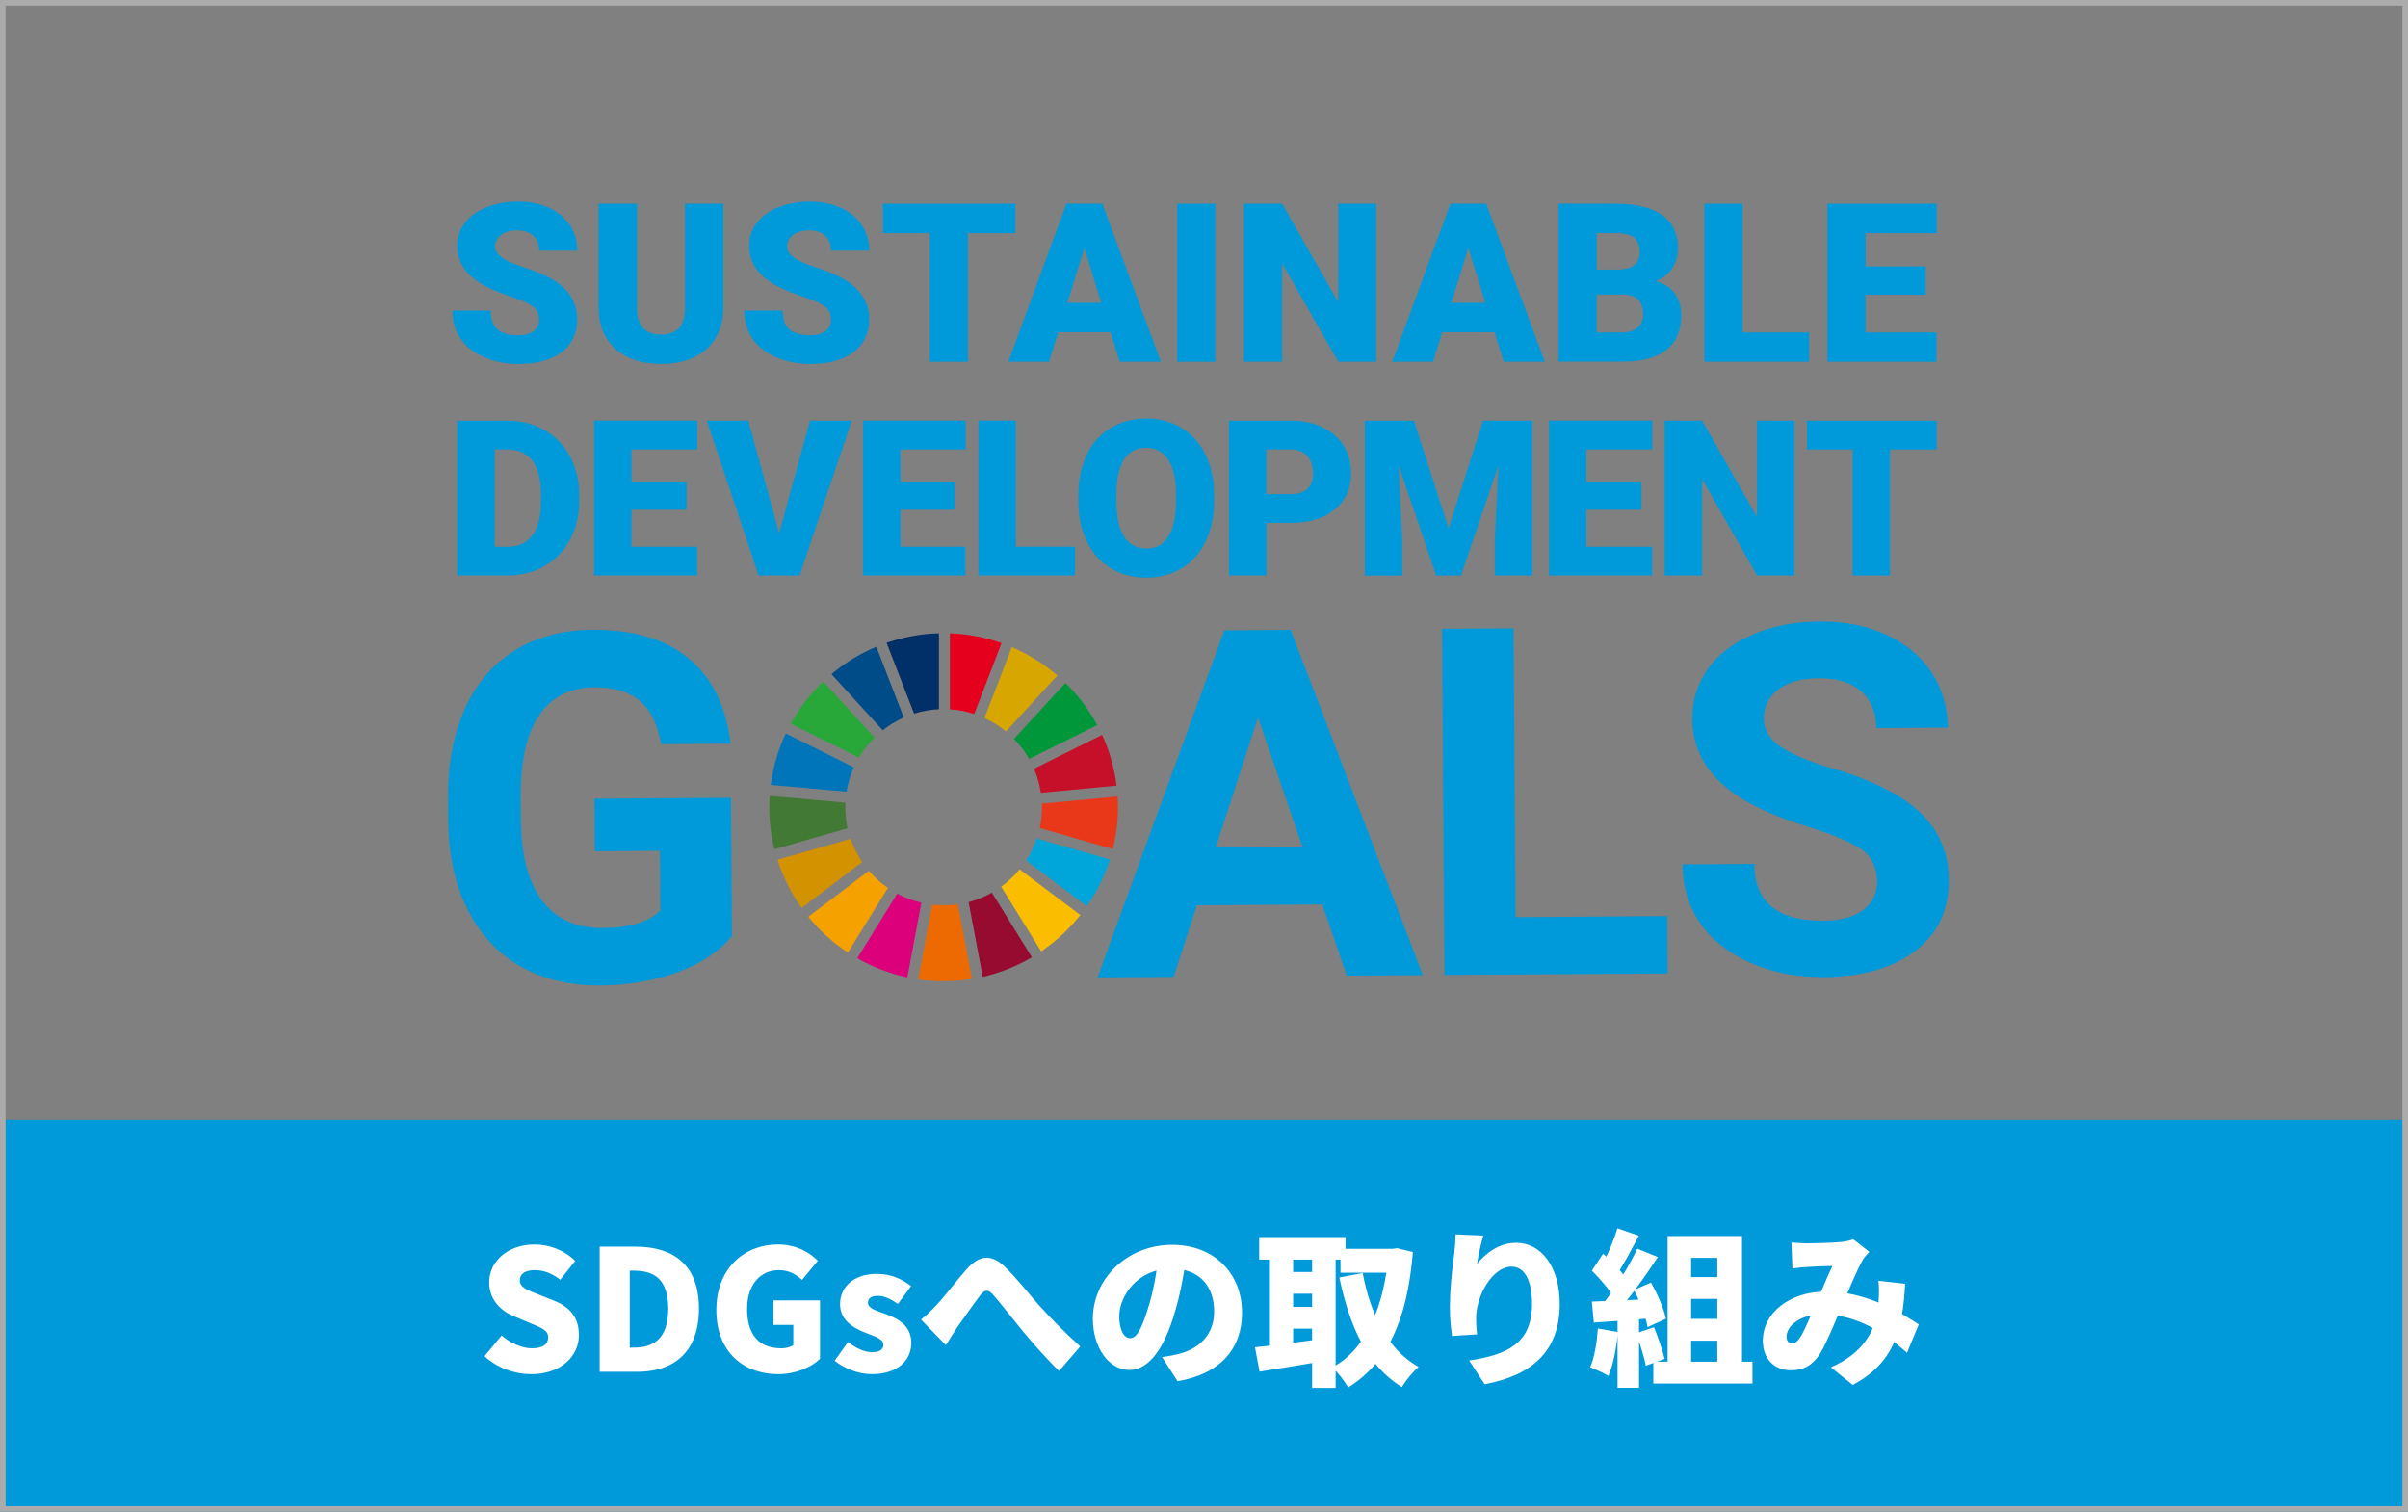
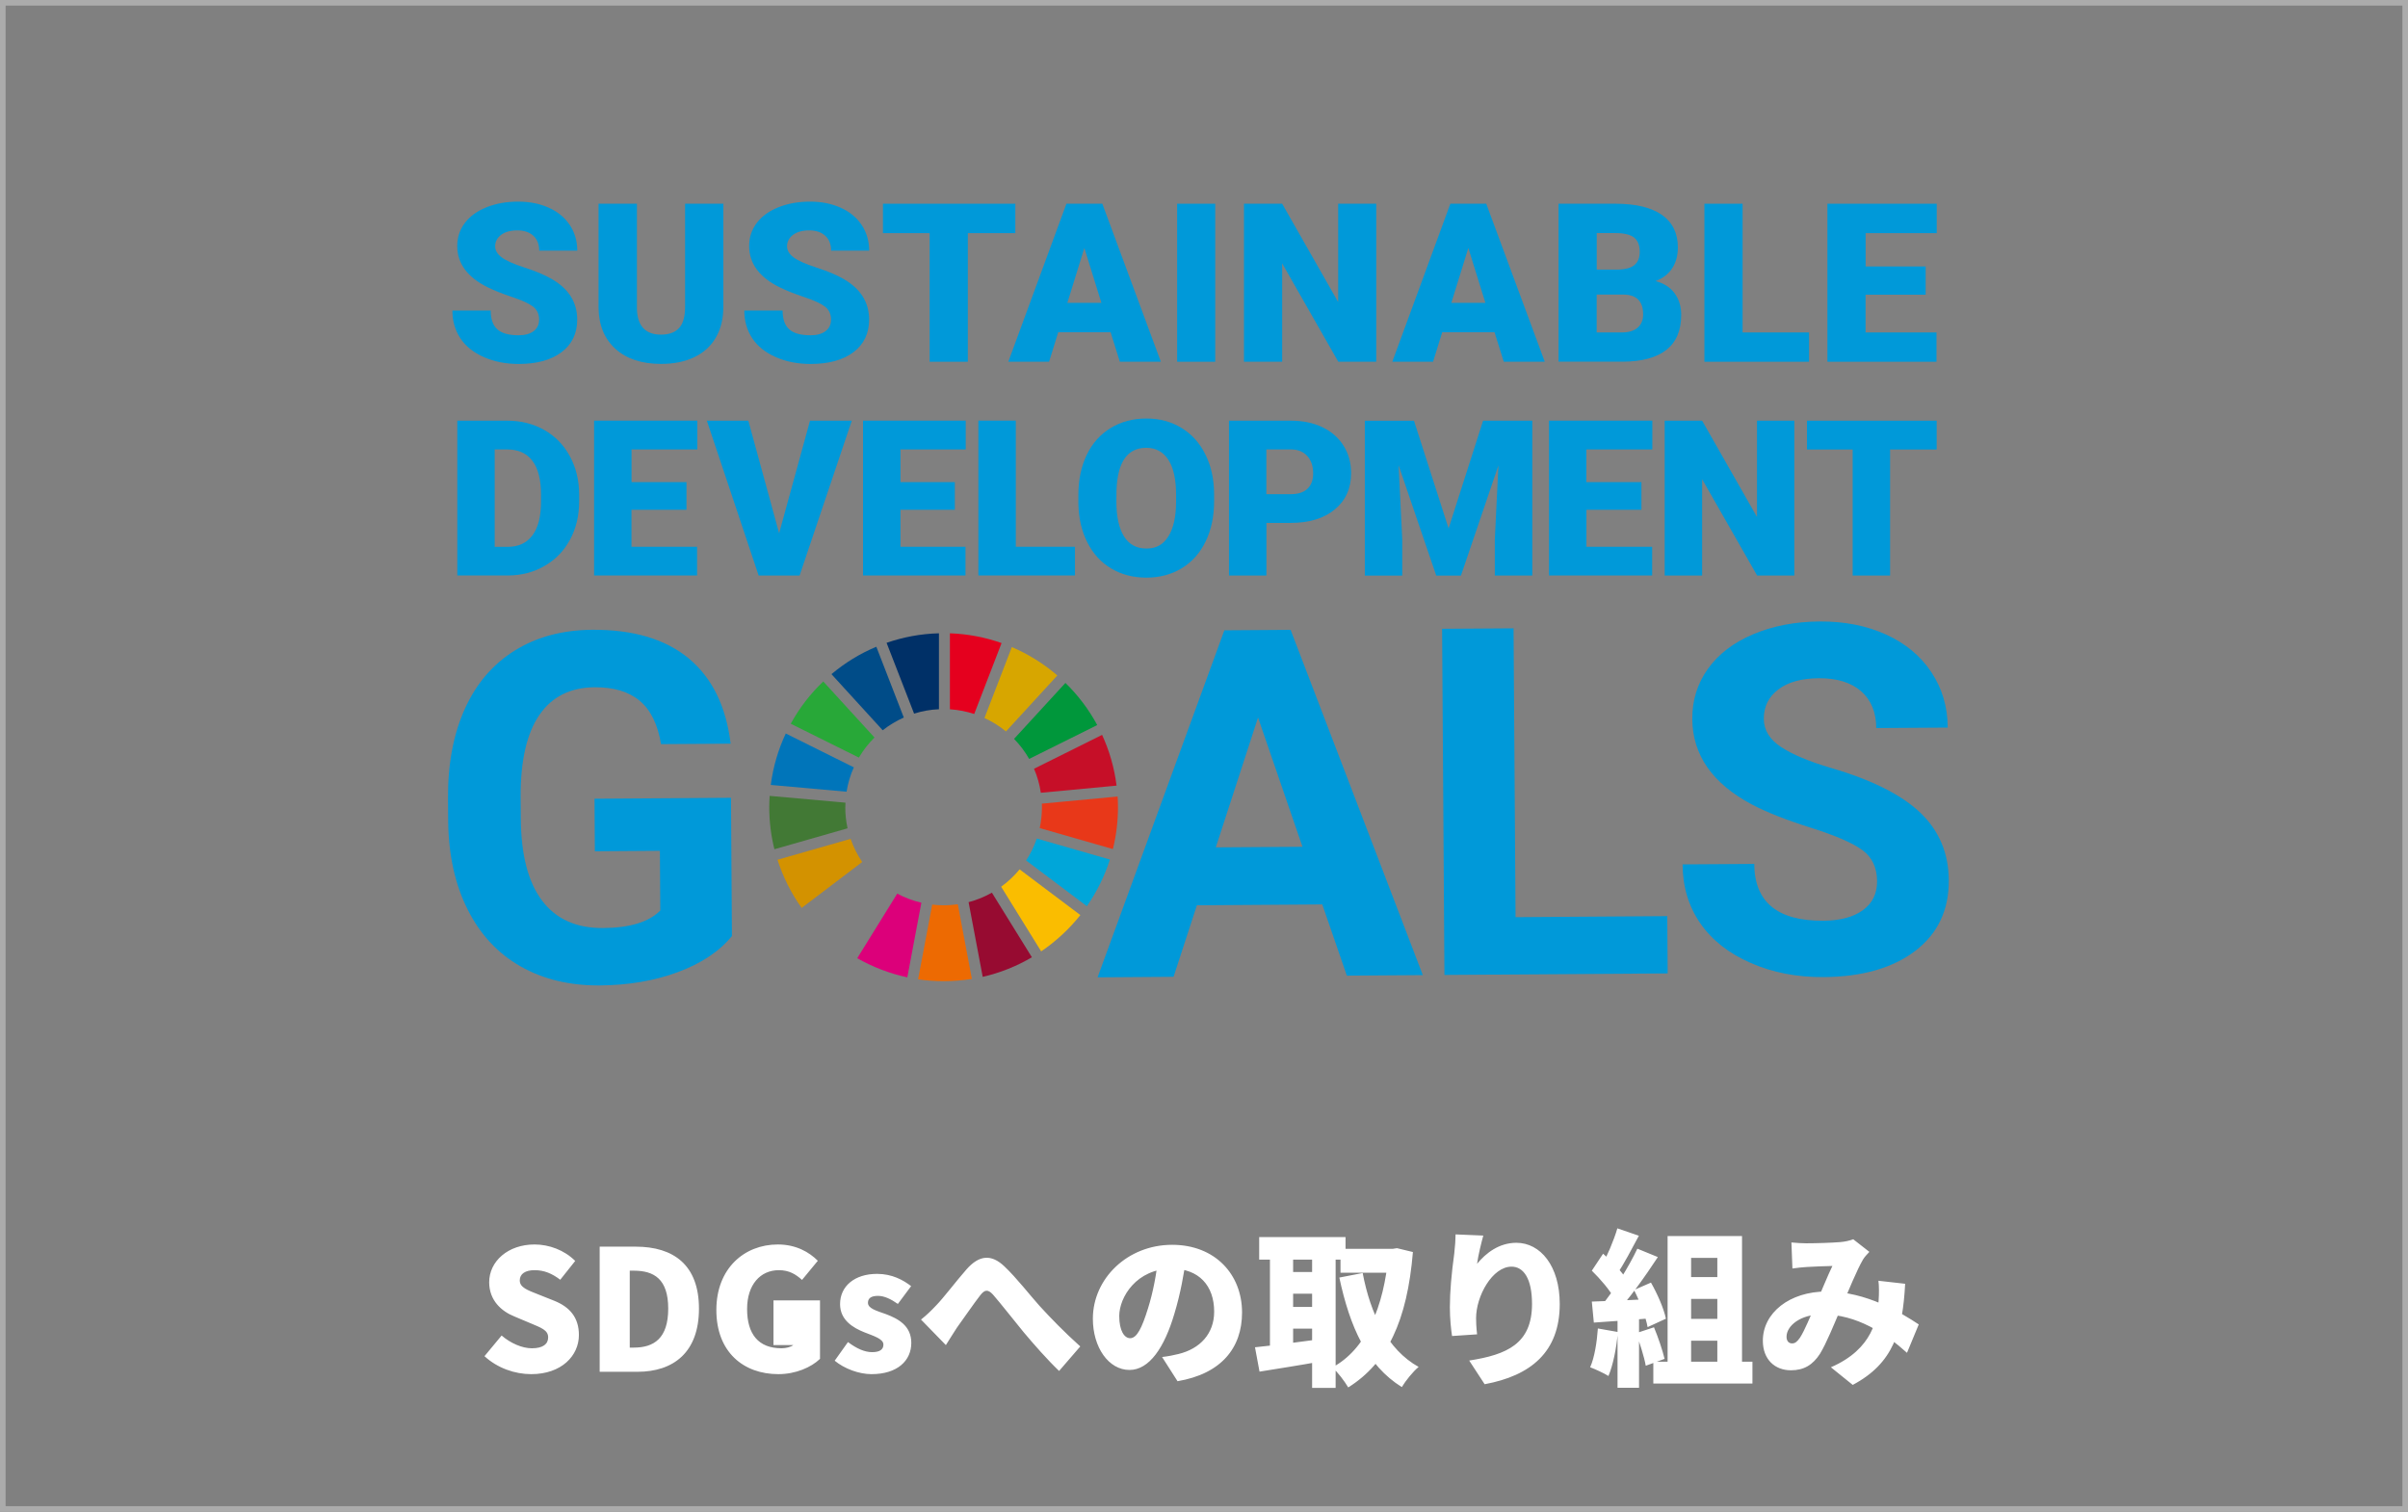
<svg xmlns="http://www.w3.org/2000/svg" width="430" height="270" viewBox="0 0 430 270" fill="none">
  <rect x="0" y="0" width="430" height="270" fill="#808080" stroke="none" />
-   <rect y="200" width="430" height="70" fill="#0099D9" />
  <rect x="0.5" y="0.5" width="429" height="269" stroke="#ABABAB" />
-   <path d="M94.855 245.42C91.945 245.42 88.825 244.34 86.515 242.21L89.575 238.52C91.135 239.87 93.205 240.8 94.975 240.8C96.955 240.8 97.885 240.05 97.885 238.85C97.885 237.56 96.655 237.14 94.735 236.33L91.885 235.13C89.545 234.2 87.355 232.25 87.355 229.01C87.355 225.26 90.715 222.26 95.455 222.26C98.035 222.26 100.765 223.25 102.715 225.2L100.045 228.56C98.575 227.45 97.195 226.85 95.455 226.85C93.805 226.85 92.815 227.51 92.815 228.68C92.815 229.94 94.195 230.42 96.175 231.2L98.965 232.31C101.725 233.42 103.375 235.28 103.375 238.43C103.375 242.15 100.255 245.42 94.855 245.42ZM107.085 245V222.65H113.505C120.315 222.65 124.815 225.95 124.815 233.72C124.815 241.49 120.315 245 113.805 245H107.085ZM112.455 240.68H113.175C116.775 240.68 119.325 239.03 119.325 233.72C119.325 228.41 116.775 226.94 113.175 226.94H112.455V240.68ZM138.99 245.42C132.81 245.42 127.92 241.52 127.92 233.96C127.92 226.52 132.93 222.26 138.9 222.26C142.17 222.26 144.51 223.64 146.04 225.17L143.22 228.59C142.11 227.6 140.94 226.85 139.08 226.85C135.78 226.85 133.41 229.43 133.41 233.78C133.41 238.22 135.39 240.8 139.56 240.8C140.34 240.8 141.18 240.59 141.66 240.23V236.63H138.12V232.25H146.43V242.69C144.87 244.19 142.11 245.42 138.99 245.42ZM155.622 245.42C153.402 245.42 150.792 244.46 149.052 243.02L151.422 239.69C152.982 240.86 154.392 241.49 155.742 241.49C157.152 241.49 157.752 240.98 157.752 240.14C157.752 239.12 156.102 238.64 154.362 237.95C152.322 237.14 150.012 235.76 150.012 232.91C150.012 229.7 152.622 227.51 156.612 227.51C159.282 227.51 161.262 228.59 162.702 229.7L160.332 232.88C159.102 232.01 157.902 231.44 156.792 231.44C155.562 231.44 154.992 231.86 154.992 232.67C154.992 233.69 156.462 234.08 158.232 234.71C160.362 235.52 162.732 236.75 162.732 239.84C162.732 242.99 160.272 245.42 155.622 245.42ZM164.465 235.67C165.455 234.89 166.235 234.14 167.195 233.12C168.485 231.8 170.675 228.89 172.595 226.7C174.875 224.12 177.035 223.97 179.345 226.16C181.535 228.23 183.965 231.38 185.645 233.24C187.625 235.4 189.965 237.83 192.905 240.47L189.125 244.85C187.055 242.87 184.595 240.08 182.765 237.89C180.965 235.7 178.745 232.85 177.335 231.23C176.405 230.21 175.835 230.33 175.055 231.32C173.975 232.7 172.055 235.49 170.885 237.11C170.165 238.19 169.475 239.36 168.905 240.23L164.465 235.67ZM211.865 224.39C211.415 227.42 210.845 230.9 209.705 234.65C207.935 240.65 205.235 244.67 201.695 244.67C197.975 244.67 195.155 240.65 195.155 235.52C195.155 228.38 201.305 222.32 209.315 222.32C216.965 222.32 221.795 227.6 221.795 234.41C221.795 240.74 218.075 245.36 210.275 246.68L207.515 242.36C208.775 242.21 209.585 242.03 210.455 241.82C214.265 240.89 216.815 238.22 216.815 234.26C216.815 229.61 214.085 226.58 209.225 226.58C202.985 226.58 199.865 231.65 199.865 235.04C199.865 237.65 200.765 239 201.815 239C203.015 239 203.915 237.17 204.995 233.69C205.895 230.87 206.555 227.39 206.855 224.24L211.865 224.39ZM239.375 223.04H249.125V227.3H239.375V223.04ZM224.855 220.94H240.275V224.96H224.855V220.94ZM229.055 227.18H235.955V231.05H229.055V227.18ZM229.055 233.42H235.955V237.29H229.055V233.42ZM247.955 223.04H248.705L249.455 222.92L252.305 223.61C251.285 235.88 247.745 243.41 240.755 247.79C240.095 246.68 238.865 245.03 237.905 244.22C243.875 241.04 247.145 233.51 247.955 223.97V223.04ZM243.335 227.36C244.715 234.65 247.775 241.04 253.325 244.13C252.335 244.94 250.985 246.62 250.325 247.73C244.115 243.86 241.055 237.02 239.165 228.17L243.335 227.36ZM226.775 222.62H230.915V242.33H226.775V222.62ZM234.305 222.62H238.505V247.88H234.305V222.62ZM224.105 240.62C227.075 240.32 231.515 239.75 235.685 239.18L235.925 243.14C232.145 243.83 228.065 244.46 224.915 244.97L224.105 240.62ZM264.875 220.67C264.575 221.72 263.945 224.27 263.765 225.71C265.325 223.82 267.665 221.96 270.785 221.96C275.075 221.96 278.525 226.1 278.525 232.88C278.525 241.46 273.365 245.69 265.115 247.22L262.355 242.99C269.105 241.94 273.575 239.99 273.575 232.88C273.575 228.32 272.045 226.22 269.915 226.22C266.495 226.22 263.585 231.47 263.585 235.43C263.585 236.06 263.615 236.99 263.765 238.31L259.295 238.61C259.115 237.44 258.905 235.52 258.905 233.48C258.905 230.69 259.205 227.39 259.685 223.91C259.835 222.65 259.925 221.27 259.925 220.46L264.875 220.67ZM300.035 228.08H308.555V231.98H300.035V228.08ZM300.035 235.55H308.555V239.45H300.035V235.55ZM297.785 220.76H311.075V245.57H306.665V224.66H301.985V245.57H297.785V220.76ZM295.235 243.2H312.935V247.1H295.235V243.2ZM288.815 219.38L292.655 220.7C291.365 223.1 289.985 225.77 288.815 227.45L285.905 226.28C286.955 224.42 288.185 221.54 288.815 219.38ZM292.385 223.01L296.045 224.51C293.765 227.99 290.825 232.1 288.485 234.62L285.875 233.3C288.185 230.57 290.855 226.25 292.385 223.01ZM284.255 226.94L286.265 223.91C287.825 225.26 289.685 227.15 290.435 228.5L288.245 231.92C287.555 230.48 285.755 228.41 284.255 226.94ZM291.785 230.39L294.815 229.07C295.985 231.11 297.125 233.75 297.485 235.52L294.215 237.02C293.915 235.28 292.865 232.49 291.785 230.39ZM284.255 232.46C287.105 232.37 291.305 232.19 295.385 231.98L295.355 235.4C291.605 235.73 287.645 236 284.615 236.21L284.255 232.46ZM292.175 238.1L295.355 237.05C296.105 238.85 296.885 241.16 297.245 242.69L293.885 243.92C293.615 242.36 292.835 239.93 292.175 238.1ZM285.335 237.26L288.905 237.89C288.665 240.77 288.035 243.83 287.225 245.75C286.475 245.27 284.855 244.52 283.955 244.19C284.735 242.45 285.155 239.75 285.335 237.26ZM288.845 234.47H292.685V247.85H288.845V234.47ZM319.895 221.9C320.735 221.99 321.875 222.05 322.535 222.05C324.335 222.05 327.095 221.96 328.565 221.84C329.405 221.78 330.335 221.57 330.935 221.33L333.815 223.58C333.335 224.09 332.915 224.54 332.675 224.96C331.625 226.73 330.035 230.63 328.685 233.78C327.485 236.57 326.165 239.87 324.995 241.79C323.705 243.77 322.145 244.73 319.805 244.73C316.955 244.73 314.795 242.81 314.795 239.45C314.795 234.47 319.565 230.66 326.165 230.66C333.305 230.66 339.515 234.47 342.635 236.54L340.535 241.61C336.755 238.19 331.595 234.74 325.415 234.74C321.365 234.74 319.025 236.87 319.025 238.73C319.025 239.54 319.445 239.93 320.015 239.93C320.555 239.93 320.915 239.63 321.425 238.91C322.295 237.56 323.225 235.19 324.245 232.91C325.235 230.66 326.375 227.81 327.215 226.1C326.015 226.13 324.005 226.19 322.655 226.28C322.055 226.31 320.885 226.43 320.075 226.55L319.895 221.9ZM340.205 229.28C339.755 237.77 338.135 243.47 330.845 247.34L326.945 244.19C334.565 240.89 335.255 235.31 335.465 232.31C335.555 230.99 335.555 229.7 335.435 228.74L340.205 229.28Z" fill="white" />
+   <path d="M94.855 245.42C91.945 245.42 88.825 244.34 86.515 242.21L89.575 238.52C91.135 239.87 93.205 240.8 94.975 240.8C96.955 240.8 97.885 240.05 97.885 238.85C97.885 237.56 96.655 237.14 94.735 236.33L91.885 235.13C89.545 234.2 87.355 232.25 87.355 229.01C87.355 225.26 90.715 222.26 95.455 222.26C98.035 222.26 100.765 223.25 102.715 225.2L100.045 228.56C98.575 227.45 97.195 226.85 95.455 226.85C93.805 226.85 92.815 227.51 92.815 228.68C92.815 229.94 94.195 230.42 96.175 231.2L98.965 232.31C101.725 233.42 103.375 235.28 103.375 238.43C103.375 242.15 100.255 245.42 94.855 245.42ZM107.085 245V222.65H113.505C120.315 222.65 124.815 225.95 124.815 233.72C124.815 241.49 120.315 245 113.805 245H107.085ZM112.455 240.68H113.175C116.775 240.68 119.325 239.03 119.325 233.72C119.325 228.41 116.775 226.94 113.175 226.94H112.455V240.68ZM138.99 245.42C132.81 245.42 127.92 241.52 127.92 233.96C127.92 226.52 132.93 222.26 138.9 222.26C142.17 222.26 144.51 223.64 146.04 225.17L143.22 228.59C142.11 227.6 140.94 226.85 139.08 226.85C135.78 226.85 133.41 229.43 133.41 233.78C133.41 238.22 135.39 240.8 139.56 240.8C140.34 240.8 141.18 240.59 141.66 240.23H138.12V232.25H146.43V242.69C144.87 244.19 142.11 245.42 138.99 245.42ZM155.622 245.42C153.402 245.42 150.792 244.46 149.052 243.02L151.422 239.69C152.982 240.86 154.392 241.49 155.742 241.49C157.152 241.49 157.752 240.98 157.752 240.14C157.752 239.12 156.102 238.64 154.362 237.95C152.322 237.14 150.012 235.76 150.012 232.91C150.012 229.7 152.622 227.51 156.612 227.51C159.282 227.51 161.262 228.59 162.702 229.7L160.332 232.88C159.102 232.01 157.902 231.44 156.792 231.44C155.562 231.44 154.992 231.86 154.992 232.67C154.992 233.69 156.462 234.08 158.232 234.71C160.362 235.52 162.732 236.75 162.732 239.84C162.732 242.99 160.272 245.42 155.622 245.42ZM164.465 235.67C165.455 234.89 166.235 234.14 167.195 233.12C168.485 231.8 170.675 228.89 172.595 226.7C174.875 224.12 177.035 223.97 179.345 226.16C181.535 228.23 183.965 231.38 185.645 233.24C187.625 235.4 189.965 237.83 192.905 240.47L189.125 244.85C187.055 242.87 184.595 240.08 182.765 237.89C180.965 235.7 178.745 232.85 177.335 231.23C176.405 230.21 175.835 230.33 175.055 231.32C173.975 232.7 172.055 235.49 170.885 237.11C170.165 238.19 169.475 239.36 168.905 240.23L164.465 235.67ZM211.865 224.39C211.415 227.42 210.845 230.9 209.705 234.65C207.935 240.65 205.235 244.67 201.695 244.67C197.975 244.67 195.155 240.65 195.155 235.52C195.155 228.38 201.305 222.32 209.315 222.32C216.965 222.32 221.795 227.6 221.795 234.41C221.795 240.74 218.075 245.36 210.275 246.68L207.515 242.36C208.775 242.21 209.585 242.03 210.455 241.82C214.265 240.89 216.815 238.22 216.815 234.26C216.815 229.61 214.085 226.58 209.225 226.58C202.985 226.58 199.865 231.65 199.865 235.04C199.865 237.65 200.765 239 201.815 239C203.015 239 203.915 237.17 204.995 233.69C205.895 230.87 206.555 227.39 206.855 224.24L211.865 224.39ZM239.375 223.04H249.125V227.3H239.375V223.04ZM224.855 220.94H240.275V224.96H224.855V220.94ZM229.055 227.18H235.955V231.05H229.055V227.18ZM229.055 233.42H235.955V237.29H229.055V233.42ZM247.955 223.04H248.705L249.455 222.92L252.305 223.61C251.285 235.88 247.745 243.41 240.755 247.79C240.095 246.68 238.865 245.03 237.905 244.22C243.875 241.04 247.145 233.51 247.955 223.97V223.04ZM243.335 227.36C244.715 234.65 247.775 241.04 253.325 244.13C252.335 244.94 250.985 246.62 250.325 247.73C244.115 243.86 241.055 237.02 239.165 228.17L243.335 227.36ZM226.775 222.62H230.915V242.33H226.775V222.62ZM234.305 222.62H238.505V247.88H234.305V222.62ZM224.105 240.62C227.075 240.32 231.515 239.75 235.685 239.18L235.925 243.14C232.145 243.83 228.065 244.46 224.915 244.97L224.105 240.62ZM264.875 220.67C264.575 221.72 263.945 224.27 263.765 225.71C265.325 223.82 267.665 221.96 270.785 221.96C275.075 221.96 278.525 226.1 278.525 232.88C278.525 241.46 273.365 245.69 265.115 247.22L262.355 242.99C269.105 241.94 273.575 239.99 273.575 232.88C273.575 228.32 272.045 226.22 269.915 226.22C266.495 226.22 263.585 231.47 263.585 235.43C263.585 236.06 263.615 236.99 263.765 238.31L259.295 238.61C259.115 237.44 258.905 235.52 258.905 233.48C258.905 230.69 259.205 227.39 259.685 223.91C259.835 222.65 259.925 221.27 259.925 220.46L264.875 220.67ZM300.035 228.08H308.555V231.98H300.035V228.08ZM300.035 235.55H308.555V239.45H300.035V235.55ZM297.785 220.76H311.075V245.57H306.665V224.66H301.985V245.57H297.785V220.76ZM295.235 243.2H312.935V247.1H295.235V243.2ZM288.815 219.38L292.655 220.7C291.365 223.1 289.985 225.77 288.815 227.45L285.905 226.28C286.955 224.42 288.185 221.54 288.815 219.38ZM292.385 223.01L296.045 224.51C293.765 227.99 290.825 232.1 288.485 234.62L285.875 233.3C288.185 230.57 290.855 226.25 292.385 223.01ZM284.255 226.94L286.265 223.91C287.825 225.26 289.685 227.15 290.435 228.5L288.245 231.92C287.555 230.48 285.755 228.41 284.255 226.94ZM291.785 230.39L294.815 229.07C295.985 231.11 297.125 233.75 297.485 235.52L294.215 237.02C293.915 235.28 292.865 232.49 291.785 230.39ZM284.255 232.46C287.105 232.37 291.305 232.19 295.385 231.98L295.355 235.4C291.605 235.73 287.645 236 284.615 236.21L284.255 232.46ZM292.175 238.1L295.355 237.05C296.105 238.85 296.885 241.16 297.245 242.69L293.885 243.92C293.615 242.36 292.835 239.93 292.175 238.1ZM285.335 237.26L288.905 237.89C288.665 240.77 288.035 243.83 287.225 245.75C286.475 245.27 284.855 244.52 283.955 244.19C284.735 242.45 285.155 239.75 285.335 237.26ZM288.845 234.47H292.685V247.85H288.845V234.47ZM319.895 221.9C320.735 221.99 321.875 222.05 322.535 222.05C324.335 222.05 327.095 221.96 328.565 221.84C329.405 221.78 330.335 221.57 330.935 221.33L333.815 223.58C333.335 224.09 332.915 224.54 332.675 224.96C331.625 226.73 330.035 230.63 328.685 233.78C327.485 236.57 326.165 239.87 324.995 241.79C323.705 243.77 322.145 244.73 319.805 244.73C316.955 244.73 314.795 242.81 314.795 239.45C314.795 234.47 319.565 230.66 326.165 230.66C333.305 230.66 339.515 234.47 342.635 236.54L340.535 241.61C336.755 238.19 331.595 234.74 325.415 234.74C321.365 234.74 319.025 236.87 319.025 238.73C319.025 239.54 319.445 239.93 320.015 239.93C320.555 239.93 320.915 239.63 321.425 238.91C322.295 237.56 323.225 235.19 324.245 232.91C325.235 230.66 326.375 227.81 327.215 226.1C326.015 226.13 324.005 226.19 322.655 226.28C322.055 226.31 320.885 226.43 320.075 226.55L319.895 221.9ZM340.205 229.28C339.755 237.77 338.135 243.47 330.845 247.34L326.945 244.19C334.565 240.89 335.255 235.31 335.465 232.31C335.555 230.99 335.555 229.7 335.435 228.74L340.205 229.28Z" fill="white" />
  <g clip-path="url(#clip0_2126_627)">
    <path d="M130.713 167.178C128.432 169.934 125.2 172.095 121.016 173.63C116.832 175.175 112.187 175.958 107.082 176C101.727 176.031 97.009 174.904 92.961 172.596C88.902 170.289 85.764 166.917 83.536 162.49C81.287 158.052 80.126 152.842 80.031 146.839L80 142.631C79.958 136.461 80.962 131.115 83.013 126.584C85.063 122.053 88.044 118.586 91.956 116.164C95.869 113.742 100.461 112.52 105.733 112.478C113.076 112.426 118.83 114.139 123.003 117.605C127.167 121.071 129.656 126.145 130.472 132.817L118.045 132.901C117.449 129.361 116.183 126.782 114.227 125.154C112.271 123.525 109.593 122.721 106.193 122.742C101.852 122.773 98.557 124.423 96.319 127.691C94.07 130.959 92.961 135.814 92.971 142.235L93.002 146.181C93.044 152.665 94.31 157.551 96.8 160.85C99.289 164.15 102.919 165.778 107.679 165.747C112.47 165.716 115.88 164.672 117.909 162.615L117.836 151.955L106.225 152.038L106.162 142.652L130.535 142.485L130.702 167.157L130.713 167.178Z" fill="#0099D9" />
    <path d="M236.103 161.529L213.728 161.686L209.565 174.455L195.997 174.549L218.634 112.572L230.465 112.489L254.074 174.152L240.507 174.246L236.124 161.54L236.103 161.529ZM217.107 151.339L232.588 151.235L224.649 128.15L217.107 151.339Z" fill="#0099D9" />
    <path d="M270.623 163.805L297.726 163.617L297.8 173.849L257.934 174.121L257.516 112.301L270.278 112.218L270.634 163.805H270.623Z" fill="#0099D9" />
    <path d="M335.196 157.374C335.175 154.972 334.318 153.124 332.602 151.851C330.886 150.577 327.822 149.24 323.386 147.841C318.951 146.442 315.436 145.054 312.852 143.686C305.792 139.938 302.245 134.853 302.193 128.432C302.172 125.091 303.093 122.105 304.965 119.474C306.838 116.843 309.526 114.775 313.051 113.282C316.576 111.789 320.531 111.027 324.924 110.996C329.349 110.965 333.292 111.737 336.765 113.314C340.238 114.89 342.937 117.125 344.872 120.027C346.807 122.93 347.791 126.239 347.812 129.946L335.05 130.029C335.029 127.2 334.119 125.007 332.33 123.441C330.531 121.886 328.02 121.113 324.788 121.134C321.671 121.155 319.244 121.833 317.528 123.159C315.802 124.485 314.955 126.229 314.965 128.38C314.976 130.395 316.001 132.065 318.041 133.412C320.081 134.759 323.072 136.012 327.016 137.171C334.297 139.301 339.6 141.974 342.937 145.168C346.274 148.374 347.969 152.383 348 157.196C348.031 162.542 346.033 166.76 342.006 169.83C337.968 172.899 332.518 174.455 325.656 174.507C320.897 174.538 316.545 173.703 312.622 171.98C308.7 170.268 305.697 167.898 303.616 164.891C301.534 161.874 300.488 158.376 300.457 154.377L313.26 154.294C313.302 161.112 317.413 164.494 325.583 164.442C328.617 164.421 330.981 163.784 332.675 162.542C334.37 161.299 335.207 159.577 335.196 157.363V157.374Z" fill="#0099D9" />
    <path d="M153.37 135.302C154.145 133.986 155.086 132.786 156.163 131.721L147.01 121.708C144.709 123.901 142.743 126.448 141.205 129.257L153.37 135.302Z" fill="#28A838" />
    <path d="M175.798 128.234C177.179 128.87 178.476 129.674 179.637 130.635L188.811 120.633C186.395 118.555 183.654 116.832 180.683 115.569L175.798 128.234Z" fill="#D7A600" />
    <path d="M196.813 131.24L184.648 137.296C185.233 138.653 185.641 140.084 185.861 141.587L199.387 140.313C198.989 137.119 198.1 134.07 196.803 131.251" fill="#C60F28" />
    <path d="M183.779 135.542L195.935 129.497C194.428 126.699 192.504 124.162 190.254 121.969L181.081 131.961C182.127 133.036 183.037 134.237 183.779 135.542Z" fill="#00973B" />
    <path d="M150.954 144.166C150.954 143.895 150.954 143.623 150.975 143.352L137.439 142.141C137.397 142.809 137.366 143.487 137.366 144.166C137.366 146.755 137.69 149.272 138.286 151.673L151.352 147.935C151.08 146.724 150.944 145.461 150.944 144.166" fill="#427935" />
    <path d="M182.074 155.265C181.112 156.434 180.003 157.478 178.779 158.366L185.924 169.913C188.57 168.117 190.934 165.925 192.922 163.429L182.085 155.275L182.074 155.265Z" fill="#FABD00" />
    <path d="M186.06 144.166C186.06 145.44 185.924 146.693 185.662 147.893L198.728 151.642C199.324 149.251 199.638 146.745 199.638 144.166C199.638 143.529 199.617 142.892 199.575 142.255L186.049 143.529C186.049 143.738 186.06 143.947 186.06 144.166Z" fill="#E83819" />
-     <path d="M155.159 155.526L144.343 163.732C146.351 166.207 148.736 168.357 151.404 170.122L158.548 158.585C157.293 157.718 156.153 156.685 155.159 155.526Z" fill="#F5A200" />
    <path d="M151.174 141.399C151.414 139.875 151.854 138.413 152.471 137.046L140.316 131C138.977 133.851 138.056 136.941 137.638 140.188L151.184 141.399H151.174Z" fill="#0075BA" />
    <path d="M184.261 170.957L177.126 159.431C175.829 160.161 174.438 160.736 172.963 161.122L175.484 174.465C178.612 173.745 181.572 172.555 184.261 170.968" fill="#970B31" />
    <path d="M185.139 149.773C184.669 151.162 184.03 152.467 183.235 153.678L194.083 161.842C195.84 159.316 197.242 156.518 198.194 153.511L185.139 149.762V149.773Z" fill="#00A6D9" />
    <path d="M171.038 161.498C170.212 161.613 169.365 161.686 168.507 161.686C167.817 161.686 167.137 161.644 166.467 161.56L163.946 174.904C165.432 175.123 166.959 175.238 168.507 175.238C170.222 175.238 171.907 175.092 173.549 174.831L171.038 161.508V161.498Z" fill="#ED6A02" />
    <path d="M169.626 126.678C171.133 126.772 172.587 127.064 173.967 127.513L178.852 114.849C175.944 113.825 172.848 113.22 169.626 113.105V126.668V126.678Z" fill="#E5001E" />
    <path d="M164.532 161.226C163.015 160.871 161.561 160.318 160.222 159.598L153.078 171.135C155.829 172.701 158.831 173.87 162.021 174.549L164.532 161.226Z" fill="#DC007A" />
    <path d="M163.235 127.451C164.647 127.002 166.132 126.73 167.67 126.668V113.105C164.406 113.189 161.268 113.784 158.318 114.807L163.235 127.461V127.451Z" fill="#003067" />
    <path d="M153.967 153.96C153.109 152.686 152.398 151.297 151.896 149.815L138.841 153.552C139.835 156.664 141.299 159.556 143.151 162.156L153.967 153.949V153.96Z" fill="#D39200" />
    <path d="M157.628 130.426C158.779 129.518 160.034 128.756 161.394 128.15L156.488 115.506C153.559 116.728 150.87 118.388 148.475 120.403L157.628 130.426Z" fill="#004C88" />
    <path d="M96.277 57.111C96.277 56.119 95.921 55.336 95.22 54.783C94.509 54.23 93.275 53.655 91.496 53.06C89.718 52.465 88.274 51.891 87.145 51.337C83.483 49.542 81.653 47.078 81.653 43.935C81.653 42.369 82.113 40.991 83.023 39.8C83.933 38.61 85.23 37.671 86.894 37.013C88.567 36.345 90.44 36.011 92.521 36.011C94.603 36.011 96.381 36.376 97.992 37.096C99.603 37.817 100.858 38.85 101.748 40.187C102.637 41.523 103.086 43.058 103.086 44.77H96.287C96.287 43.622 95.931 42.724 95.231 42.097C94.53 41.461 93.567 41.147 92.364 41.147C91.161 41.147 90.189 41.419 89.477 41.951C88.776 42.484 88.421 43.173 88.421 43.998C88.421 44.718 88.808 45.376 89.582 45.961C90.356 46.545 91.726 47.161 93.682 47.788C95.639 48.414 97.239 49.093 98.494 49.813C101.549 51.567 103.076 53.989 103.076 57.08C103.076 59.544 102.145 61.486 100.283 62.895C98.421 64.305 95.858 65.004 92.615 65.004C90.325 65.004 88.253 64.597 86.391 63.772C84.529 62.948 83.138 61.831 82.197 60.4C81.255 58.97 80.784 57.331 80.784 55.462H87.626C87.626 56.975 88.013 58.093 88.797 58.803C89.582 59.523 90.848 59.878 92.615 59.878C93.745 59.878 94.634 59.638 95.283 59.147C95.931 58.667 96.266 57.978 96.266 57.101L96.277 57.111Z" fill="#0099D9" />
    <path d="M129.165 36.386V54.856C129.165 56.955 128.715 58.761 127.826 60.296C126.937 61.831 125.65 62.989 123.976 63.793C122.303 64.597 120.336 64.994 118.056 64.994C114.614 64.994 111.894 64.106 109.917 62.321C107.94 60.536 106.926 58.093 106.884 54.992V36.386H113.735V55.127C113.809 58.218 115.252 59.763 118.045 59.763C119.457 59.763 120.524 59.377 121.246 58.604C121.968 57.832 122.334 56.568 122.334 54.825V36.386H129.154H129.165Z" fill="#0099D9" />
    <path d="M148.402 57.111C148.402 56.119 148.046 55.336 147.345 54.783C146.634 54.23 145.4 53.655 143.621 53.06C141.843 52.465 140.399 51.891 139.27 51.337C135.608 49.542 133.778 47.078 133.778 43.935C133.778 42.369 134.238 40.991 135.148 39.8C136.058 38.61 137.355 37.671 139.019 37.013C140.692 36.345 142.565 36.011 144.646 36.011C146.728 36.011 148.506 36.376 150.117 37.096C151.728 37.817 152.983 38.85 153.873 40.187C154.762 41.523 155.212 43.058 155.212 44.77H148.412C148.412 43.622 148.057 42.724 147.356 42.097C146.655 41.461 145.692 41.147 144.489 41.147C143.286 41.147 142.314 41.419 141.602 41.951C140.901 42.484 140.546 43.173 140.546 43.998C140.546 44.718 140.933 45.376 141.707 45.961C142.481 46.545 143.851 47.161 145.807 47.788C147.764 48.414 149.364 49.093 150.619 49.813C153.674 51.567 155.201 53.989 155.201 57.08C155.201 59.544 154.27 61.486 152.408 62.895C150.546 64.305 147.983 65.004 144.741 65.004C142.45 65.004 140.378 64.597 138.516 63.772C136.654 62.948 135.263 61.831 134.322 60.4C133.38 58.97 132.91 57.331 132.91 55.462H139.751C139.751 56.975 140.138 58.093 140.922 58.803C141.707 59.523 142.973 59.878 144.741 59.878C145.87 59.878 146.759 59.638 147.408 59.147C148.057 58.667 148.391 57.978 148.391 57.101L148.402 57.111Z" fill="#0099D9" />
    <path d="M181.311 41.638H172.827V64.608H166.007V41.638H157.67V36.386H181.311V41.638Z" fill="#0099D9" />
    <path d="M198.309 59.335H188.968L187.336 64.608H180.055L190.432 36.386H196.845L207.295 64.608H199.972L198.32 59.335H198.309ZM190.6 54.083H196.677L193.633 44.29L190.6 54.083Z" fill="#0099D9" />
    <path d="M217.002 64.608H210.203V36.386H217.002V64.608Z" fill="#0099D9" />
    <path d="M245.758 64.608H238.98L228.959 47.046V64.608H222.138V36.386H228.959L238.959 53.948V36.386H245.758V64.608Z" fill="#0099D9" />
    <path d="M266.878 59.335H257.537L255.905 64.608H248.625L258.991 36.386H265.403L275.853 64.608H268.531L266.878 59.335ZM259.169 54.083H265.246L262.202 44.29L259.169 54.083Z" fill="#0099D9" />
    <path d="M278.312 64.608V36.386H288.469C292.109 36.386 294.871 37.055 296.775 38.38C298.668 39.717 299.62 41.648 299.62 44.175C299.62 45.637 299.285 46.879 298.605 47.913C297.936 48.947 296.942 49.709 295.634 50.2C297.109 50.586 298.239 51.306 299.034 52.371C299.819 53.436 300.216 54.72 300.216 56.245C300.216 59.011 299.337 61.089 297.58 62.478C295.823 63.866 293.228 64.576 289.787 64.597H278.312V64.608ZM285.121 48.153H288.678C290.163 48.143 291.23 47.871 291.858 47.339C292.496 46.806 292.81 46.023 292.81 44.989C292.81 43.799 292.465 42.943 291.785 42.411C291.094 41.889 289.996 41.628 288.469 41.628H285.132V48.163L285.121 48.153ZM285.121 52.611V59.377H289.588C290.822 59.377 291.764 59.095 292.423 58.531C293.082 57.967 293.417 57.174 293.417 56.161C293.417 53.812 292.245 52.622 289.902 52.611H285.121Z" fill="#0099D9" />
    <path d="M311.179 59.377H323.041V64.608H304.358V36.386H311.179V59.377Z" fill="#0099D9" />
    <path d="M343.858 52.632H333.136V59.377H345.803V64.608H326.326V36.386H345.845V41.638H333.146V47.589H343.868V52.632H343.858Z" fill="#0099D9" />
    <path d="M81.663 102.79V75.132H90.586C93.034 75.132 95.231 75.685 97.187 76.792C99.143 77.899 100.67 79.465 101.758 81.48C102.856 83.495 103.411 85.761 103.421 88.266V89.54C103.421 92.077 102.888 94.343 101.81 96.348C100.733 98.352 99.227 99.929 97.281 101.056C95.335 102.194 93.159 102.758 90.764 102.779H81.663V102.79ZM88.337 80.279V97.663H90.659C92.574 97.663 94.049 96.984 95.074 95.617C96.099 94.259 96.611 92.234 96.611 89.551V88.35C96.611 85.677 96.099 83.662 95.074 82.305C94.049 80.948 92.553 80.269 90.586 80.269H88.337V80.279Z" fill="#0099D9" />
    <path d="M122.575 91.044H112.763V97.653H124.478V102.779H106.089V75.121H124.52V80.269H112.773V86.105H122.585V91.044H122.575Z" fill="#0099D9" />
    <path d="M139.123 95.262L144.646 75.132H152.105L142.784 102.79H135.472L126.225 75.132H133.631L139.134 95.262H139.123Z" fill="#0099D9" />
    <path d="M170.505 91.044H160.797V97.653H172.409V102.779H154.113V75.121H172.451V80.269H160.797V86.105H170.505V91.044Z" fill="#0099D9" />
    <path d="M181.384 97.653H191.96V102.779H174.71V75.121H181.394V97.642L181.384 97.653Z" fill="#0099D9" />
    <path d="M216.803 89.53C216.803 92.223 216.301 94.614 215.297 96.692C214.293 98.77 212.87 100.367 211.029 101.484C209.188 102.602 207.086 103.165 204.721 103.165C202.357 103.165 200.265 102.622 198.445 101.537C196.615 100.451 195.192 98.906 194.177 96.89C193.152 94.875 192.619 92.568 192.566 89.958V88.402C192.566 85.698 193.068 83.307 194.062 81.229C195.056 79.162 196.489 77.565 198.341 76.437C200.203 75.309 202.316 74.746 204.69 74.746C207.065 74.746 209.125 75.299 210.966 76.416C212.807 77.533 214.241 79.12 215.255 81.177C216.28 83.234 216.793 85.594 216.803 88.256V89.53ZM210.015 88.371C210.015 85.625 209.554 83.537 208.634 82.117C207.713 80.697 206.395 79.976 204.69 79.976C201.343 79.976 199.575 82.482 199.376 87.494L199.355 89.53C199.355 92.244 199.805 94.322 200.705 95.784C201.604 97.235 202.943 97.966 204.721 97.966C206.5 97.966 207.713 97.256 208.623 95.815C209.533 94.385 210.004 92.328 210.015 89.645V88.371Z" fill="#0099D9" />
    <path d="M226.145 93.403V102.79H219.46V75.132H230.517C232.641 75.132 234.513 75.518 236.145 76.301C237.777 77.084 239.043 78.191 239.932 79.621C240.831 81.062 241.271 82.691 241.271 84.508C241.271 87.201 240.308 89.363 238.373 90.971C236.438 92.589 233.781 93.393 230.413 93.393H226.155L226.145 93.403ZM226.145 88.256H230.517C231.814 88.256 232.798 87.932 233.478 87.285C234.158 86.638 234.492 85.729 234.492 84.549C234.492 83.255 234.147 82.221 233.446 81.449C232.745 80.676 231.793 80.279 230.59 80.269H226.134V88.246L226.145 88.256Z" fill="#0099D9" />
    <path d="M252.495 75.132L258.677 94.374L264.838 75.132H273.625V102.79H266.931V96.337L267.579 83.119L260.884 102.8H256.47L249.754 83.109L250.403 96.348V102.8H243.719V75.142H252.495V75.132Z" fill="#0099D9" />
    <path d="M293.124 91.044H283.291V97.653H295.028V102.779H276.607V75.121H295.059V80.269H283.28V86.105H293.113V91.044H293.124Z" fill="#0099D9" />
    <path d="M320.415 102.79H313.773L303.95 85.583V102.79H297.266V75.132H303.95L313.752 92.338V75.132H320.415V102.79Z" fill="#0099D9" />
    <path d="M345.835 80.279H337.518V102.79H330.834V80.279H322.675V75.132H345.835V80.279Z" fill="#0099D9" />
  </g>
  <defs>
    <clipPath id="clip0_2126_627">
      <rect width="268" height="140" fill="white" transform="translate(80 36)" />
    </clipPath>
  </defs>
</svg>